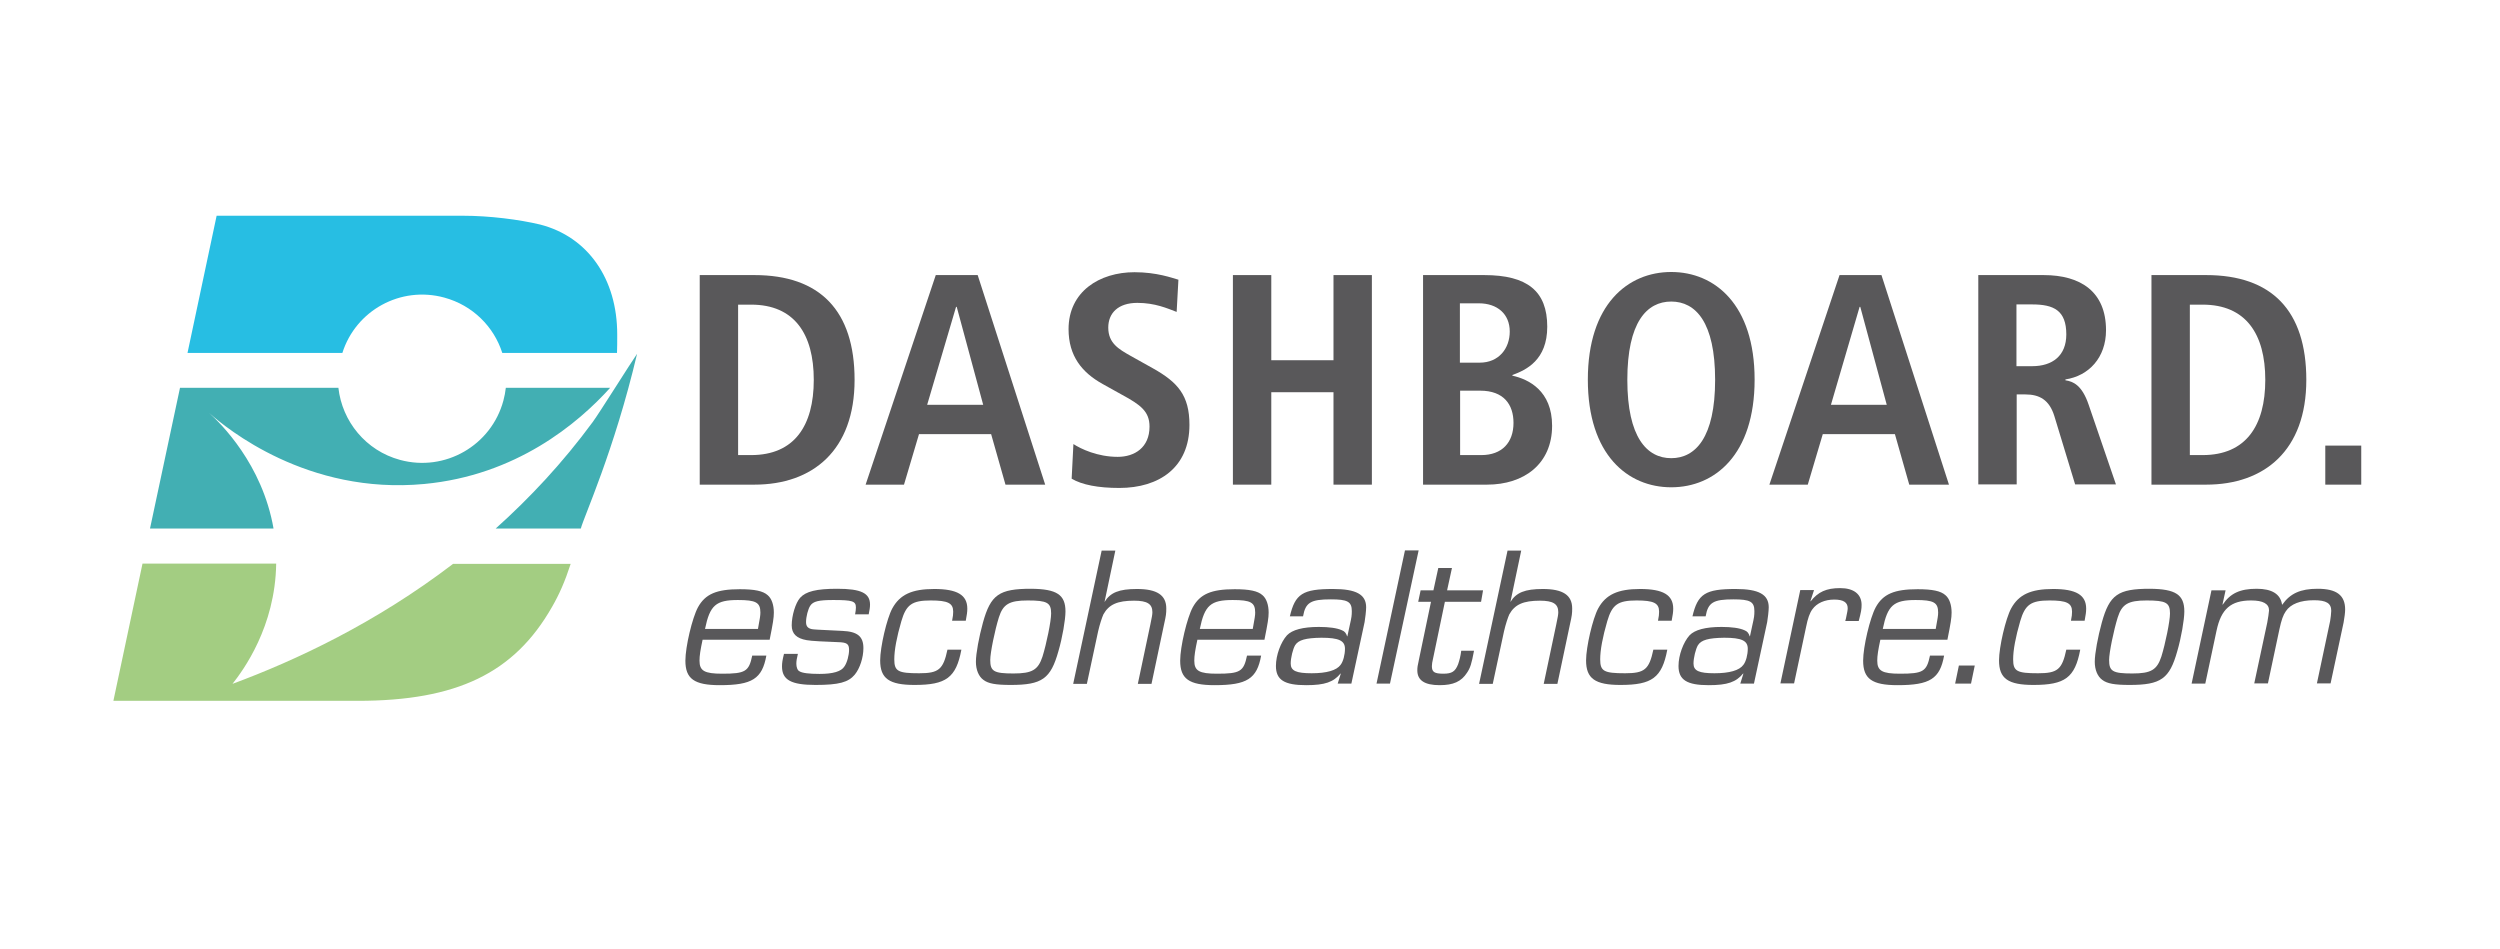
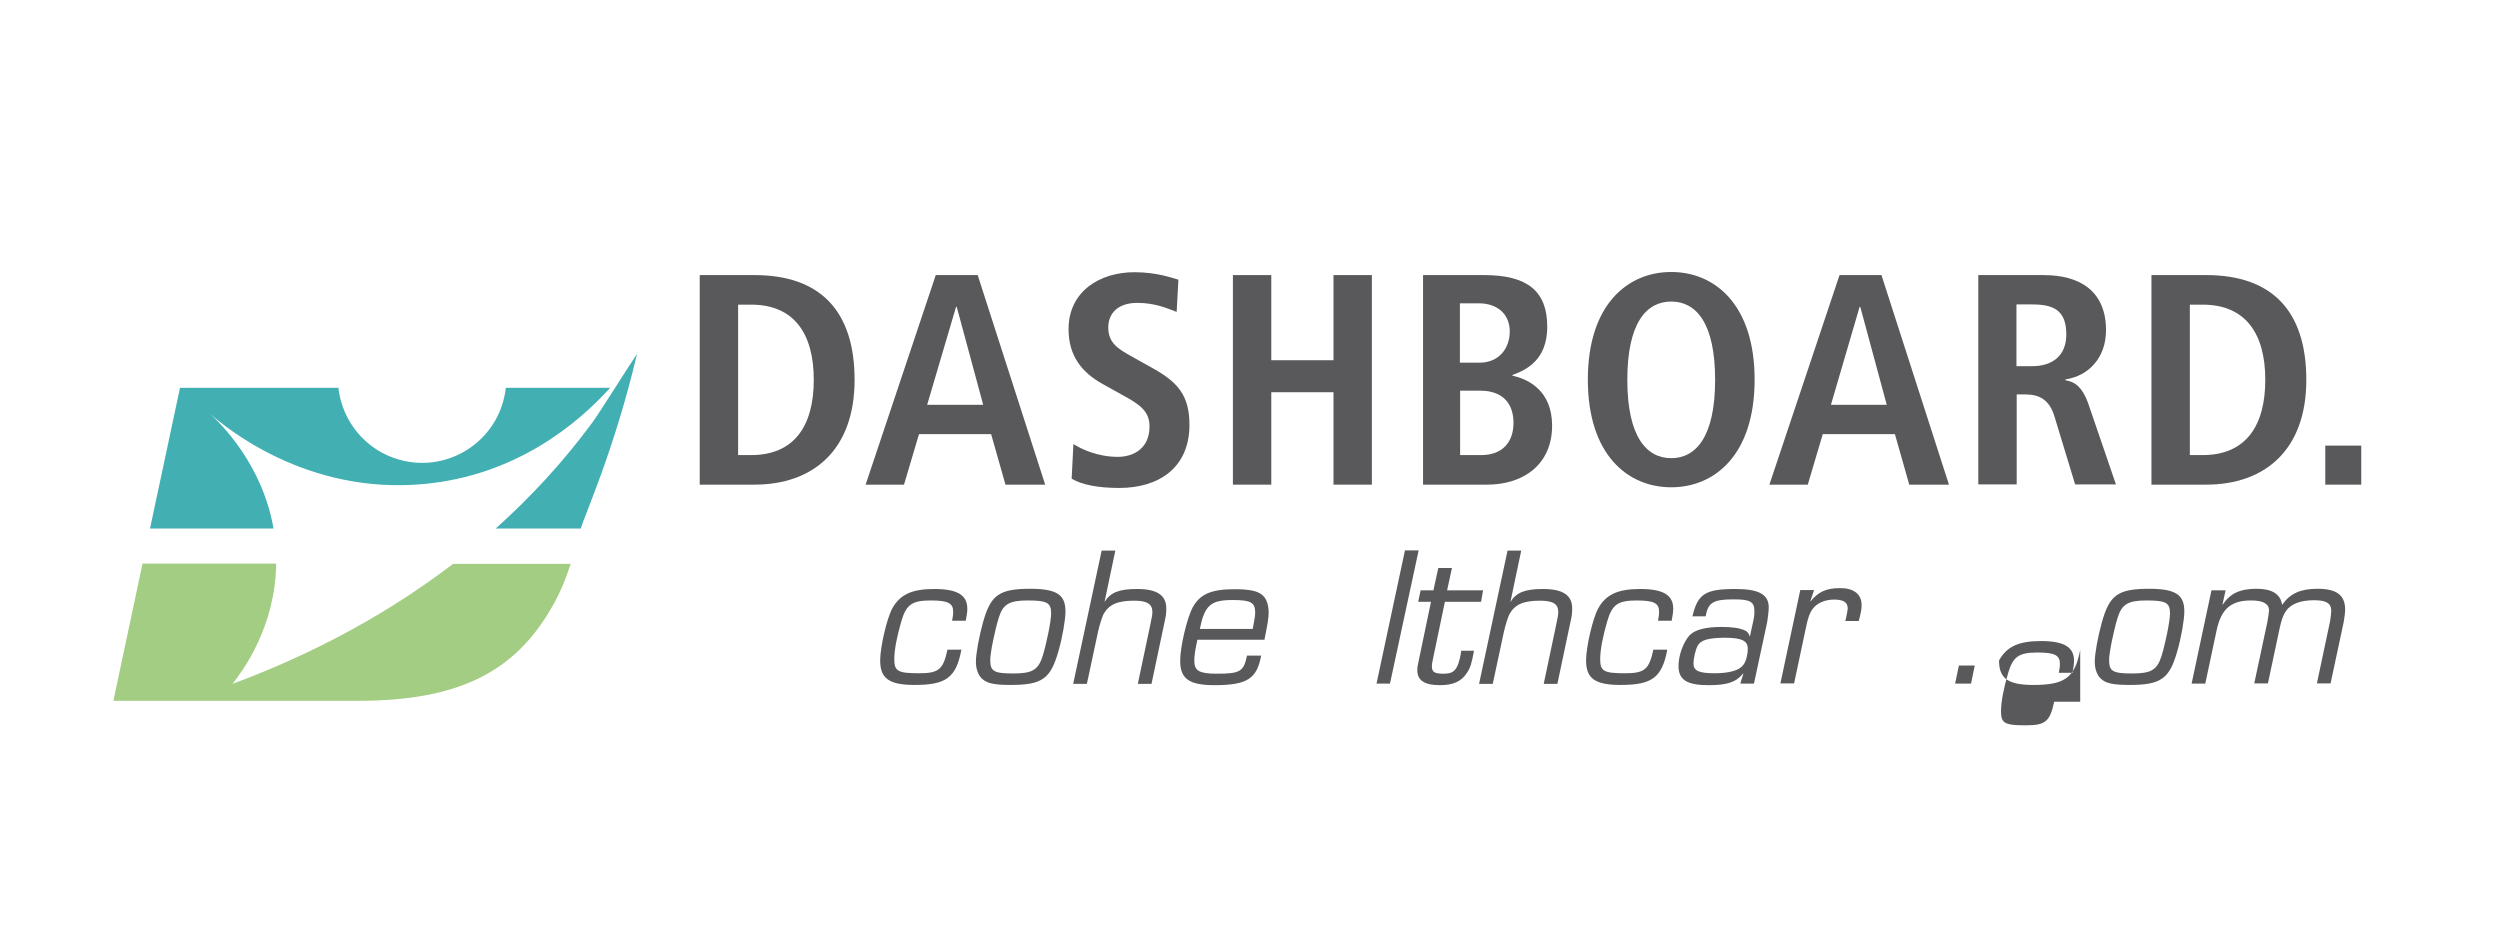
<svg xmlns="http://www.w3.org/2000/svg" version="1.1" id="Layer_1" x="0px" y="0px" viewBox="0 0 1133.3 430.3" style="enable-background:new 0 0 1133.3 430.3;" xml:space="preserve">
  <style type="text/css">
	.st0{enable-background:new    ;}
	.st1{fill:#59585A;}
	.st2{fill:#A3CD82;}
	.st3{fill:#27BEE3;}
	.st4{fill:#42AFB3;}
</style>
  <g>
    <g class="st0">
      <path class="st1" d="M317.2,124.7H342c29.7,0,45.4,16.1,45.4,47.5c0,32-19,47.5-45.4,47.5h-24.8V124.7z M334.6,206.3h5.9    c19.6,0,28.4-13.3,28.4-34.1s-8.8-34.1-28.4-34.1h-5.9V206.3z" />
      <path class="st1" d="M449.3,196.8h-32.7l-6.8,22.9h-17.4l31.8-95h19l30.6,95h-18L449.3,196.8z M445.7,183.5l-12-44.4h-0.3    l-13.1,44.4H445.7z" />
      <path class="st1" d="M486.6,201.3c3.4,2.2,10.9,5.8,20.1,5.8c7.6,0,14.4-4.2,14.4-13.7c0-6.8-3.9-9.8-12.4-14.4l-8.8-4.9    c-9.4-5.2-15.5-12.7-15.5-24.9c0-17,14-25.8,29.9-25.8c10.1,0,17.1,2.6,19.9,3.4l-0.8,14.6c-4.2-1.6-9.8-4.1-17.8-4.1    c-8.7,0-13.2,4.6-13.2,11.2c0,7.1,4.8,9.8,10.1,12.8l10.2,5.7c11.2,6.3,16.5,12.2,16.5,25.6c0,19.3-13.7,28.6-31.8,28.6    c-9.5,0-16.9-1.4-21.6-4.2L486.6,201.3z" />
      <path class="st1" d="M558.9,124.7h17.4v38.6h28.2v-38.6h17.4v95h-17.4v-41.9h-28.2v41.9h-17.4V124.7z" />
      <path class="st1" d="M645,124.7h27.8c19.6,0,28.6,7.3,28.6,23.4c0,15.1-9.5,19.6-15.8,21.9v0.3c7.3,1.6,18,6.8,18,22.7    c0,17.3-12.7,26.7-29.5,26.7h-29V124.7z M661.8,164.4h9c8.6,0,13.6-6.4,13.6-14.1c0-8-5.7-12.8-14-12.8h-8.6V164.4z M661.8,206.3    h9.7c9.4,0,14.6-5.7,14.6-14.6c0-8.3-4.4-14.6-15.1-14.6h-9.1V206.3z" />
      <path class="st1" d="M757.6,123.3c19.7,0,37.8,14.7,37.8,48.8c0,34.1-18.1,48.8-37.8,48.8s-37.8-14.7-37.8-48.8    C719.8,138,737.9,123.3,757.6,123.3z M757.6,207.7c11,0,19.9-9.4,19.9-35.5s-8.8-35.5-19.9-35.5s-19.9,9.4-19.9,35.5    S746.6,207.7,757.6,207.7z" />
      <path class="st1" d="M859,196.8h-32.7l-6.8,22.9h-17.4l31.8-95h19l30.6,95h-18L859,196.8z M855.3,183.5l-12-44.4h-0.3L830,183.5    H855.3z" />
      <path class="st1" d="M896.7,124.7h29.7c16.9,0,28.3,7.6,28.3,25c0,12.4-7.8,20.7-18.4,22.3v0.4c3.5,0.5,7.5,2.2,10.5,11l12.4,36.2    h-18.5l-9.4-30.9c-2.3-7.5-6.8-9.9-13.2-9.9h-3.9v40.8h-17.4V124.7z M921.2,166c9.3,0,15.5-4.8,15.5-14.4    c0-10.9-5.7-13.6-15.5-13.6h-7.1v28H921.2z" />
      <path class="st1" d="M975.3,124.7h24.8c29.7,0,45.4,16.1,45.4,47.5c0,32-19,47.5-45.4,47.5h-24.8V124.7z M992.7,206.3h5.8    c19.6,0,28.4-13.3,28.4-34.1s-8.8-34.1-28.4-34.1h-5.8V206.3z" />
      <path class="st1" d="M1054.1,202h16.3v17.7h-16.3V202z" />
    </g>
    <g class="st0">
-       <path class="st1" d="M347.4,297.2c-1.9,10.5-6.4,13.4-21.1,13.4c-11.6,0-15.6-2.9-15.6-11.1c0-6.3,3.1-19.4,5.7-24.2    c3.3-6,8.4-8.2,19-8.2c6.7,0,10.5,0.8,12.6,2.7c1.8,1.5,2.8,4.4,2.8,7.9c0,2.4-0.4,4.8-1.9,12.3h-30.4c-1,4.7-1.4,7.2-1.4,9.5    c0,4.6,2.2,5.9,10.3,5.9c10.5,0,12.1-1,13.6-8.2H347.4z M343.6,285.1c0.9-4.9,1.1-6.1,1.1-7.4c0-4.6-2-5.7-10.2-5.7    c-10,0-12.7,2.4-14.9,13.1H343.6z" />
-       <path class="st1" d="M387.6,278.7c0.3-1.7,0.4-2.4,0.4-3.3c0-2.9-1.5-3.4-10.3-3.4c-6.6,0-9.1,0.6-10.4,2.6c-1,1.5-1.9,5-1.9,7.4    c0,1.9,0.8,2.8,2.6,3.2c1.4,0.2,1.4,0.2,13.9,0.8c6.8,0.3,9.5,2.5,9.5,7.8c0,4.3-1.6,9.2-3.9,12c-2.9,3.5-7.2,4.7-17.8,4.7    c-11.1,0-15.2-2.3-15.2-8.4c0-1.6,0.2-2.9,0.9-5.7h6.3c-0.5,2.1-0.7,3.2-0.7,4.5c0,1.5,0.5,3,1.4,3.4c1.2,0.8,4.3,1.2,9.1,1.2    c6.1,0,9.9-1.1,11.3-3.4c1.2-1.7,2.1-5.1,2.1-7.5c0-2.7-1-3.4-5-3.5c-5.4-0.2-12.3-0.5-14.2-0.9c-4.6-0.8-6.8-2.9-6.8-6.7    c0-4.4,1.7-10.1,3.8-12.5c2.6-2.9,7.4-4.1,16.8-4.1c10.9,0,14.9,2,14.9,7.2c0,1.3-0.2,2.3-0.6,4.4H387.6z" />
      <path class="st1" d="M435.8,294.6c-2.4,12.6-6.9,15.9-21.2,15.9c-11.5,0-15.6-2.9-15.6-11.1c0-6.1,3-19,5.5-23.6    c3.4-6.2,8.8-8.8,19-8.8c10.4,0,15,2.7,15,8.9c0,1.6-0.2,2.8-0.7,5.5h-6.2c0.4-1.9,0.5-3,0.5-4.1c0-3.9-2.4-5.1-10.2-5.1    c-8.5,0-11.1,1.9-13.3,9.4c-2.1,7.2-3.2,13.1-3.2,17.3c0,5.4,1.7,6.3,11.3,6.3c8.8,0,10.9-1.7,12.8-10.7H435.8z" />
      <path class="st1" d="M483,277.2c0,3.7-1.4,11.9-3.2,18c-3.5,12.5-7.4,15.3-21.6,15.3c-6.8,0-10.2-0.6-12.4-2.3    c-2.1-1.5-3.4-4.5-3.4-8.2c0-3.7,1.4-11.3,3.2-17.8c3.5-12.6,7.3-15.3,21.8-15.3C479.1,267,483,269.6,483,277.2z M452.8,279.9    c-1.8,5.8-3.9,15.9-3.9,19.3c0,5.1,1.6,6.1,10.5,6.1c8.5,0,11.2-1.6,13.2-7.7c1.8-5.8,3.9-16,3.9-19.5c0-4.9-1.8-5.9-10.6-5.9    C457.5,272.2,454.7,273.9,452.8,279.9z" />
      <path class="st1" d="M500.7,272.9L500.7,272.9c2.6-4.3,6.6-5.9,14.7-5.9c9.1,0,13.3,2.8,13.3,8.8c0,2.3-0.1,3.2-1,7.2l-5.7,27    h-6.2l5.7-27c0.7-3.4,0.9-4.4,0.9-5.5c0-3.7-2.3-5.2-8.3-5.2c-7.5,0-11.4,1.7-13.9,6.2c-0.6,1.3-1.7,4.6-2.4,7.7l-5.1,23.8h-6.2    l12.9-60.4h6.2L500.7,272.9z" />
      <path class="st1" d="M571.7,297.2c-1.9,10.5-6.4,13.4-21.1,13.4c-11.6,0-15.6-2.9-15.6-11.1c0-6.3,3.1-19.4,5.7-24.2    c3.3-6,8.4-8.2,19-8.2c6.7,0,10.5,0.8,12.6,2.7c1.8,1.5,2.8,4.4,2.8,7.9c0,2.4-0.4,4.8-1.9,12.3h-30.4c-1,4.7-1.4,7.2-1.4,9.5    c0,4.6,2.2,5.9,10.3,5.9c10.5,0,12.1-1,13.6-8.2H571.7z M567.9,285.1c0.9-4.9,1.1-6.1,1.1-7.4c0-4.6-2-5.7-10.2-5.7    c-10,0-12.7,2.4-14.9,13.1H567.9z" />
-       <path class="st1" d="M584.7,279.5c2.4-10.3,5.8-12.5,19.6-12.5c10.5,0,15,2.5,15,8.3c0,1.5-0.4,5-0.7,6.7l-6,27.9h-6.2l1.4-4.5    l-0.1-0.1c-3.2,3.9-7.1,5.3-15.6,5.3c-9.9,0-13.7-2.4-13.7-8.7c0-4.9,2.2-10.8,5-13.9c2.4-2.5,7.2-3.8,14.5-3.8    c4.6,0,8.2,0.5,10.4,1.5c1.3,0.5,1.9,1.3,2.4,2.8l0.1-0.1l1.1-5.1c0.8-3.5,0.9-4.3,0.9-6.3c0-4.3-2-5.3-9.5-5.3    c-9.1,0-11.5,1.4-12.6,7.7H584.7z M587.1,292.5c-1,1.7-2,5.7-2,8.3c0,3.3,2.5,4.4,9.5,4.4c6.8,0,11.3-1.3,13.1-3.8    c1.2-1.5,2-4.6,2-7.3c0-3.7-2.8-5-10.7-5C591.9,289.2,588.6,290.1,587.1,292.5z" />
      <path class="st1" d="M630.1,309.9H624l12.9-60.4h6.2L630.1,309.9z" />
      <path class="st1" d="M671.4,272.8H655l-5.4,25.9c-0.3,1.2-0.5,2.4-0.5,3.3c0,2.6,1.1,3.4,5.2,3.4c3.9,0,5.4-1,6.7-4.3    c0.6-1.8,1.1-3.6,1.4-6.1h5.8c-1.1,5.9-1.7,7.8-3.2,10c-2.6,4-6.2,5.6-12.4,5.6c-6.8,0-10.1-2.2-10.1-6.7c0-1.3,0.1-2.1,0.8-5.2    l5.4-25.9h-5.8l1.1-5.2h5.8l2.2-10.1h6.2l-2.2,10.1h16.3L671.4,272.8z" />
      <path class="st1" d="M684.7,272.9L684.7,272.9c2.6-4.3,6.6-5.9,14.7-5.9c9.1,0,13.3,2.8,13.3,8.8c0,2.3-0.1,3.2-1,7.2l-5.7,27    h-6.2l5.7-27c0.7-3.4,0.9-4.4,0.9-5.5c0-3.7-2.3-5.2-8.3-5.2c-7.5,0-11.4,1.7-13.9,6.2c-0.6,1.3-1.7,4.6-2.4,7.7l-5.1,23.8h-6.2    l12.9-60.4h6.2L684.7,272.9z" />
      <path class="st1" d="M755.8,294.6c-2.4,12.6-6.9,15.9-21.2,15.9c-11.5,0-15.6-2.9-15.6-11.1c0-6.1,3-19,5.5-23.6    c3.4-6.2,8.8-8.8,19-8.8c10.4,0,15,2.7,15,8.9c0,1.6-0.2,2.8-0.7,5.5h-6.2c0.4-1.9,0.5-3,0.5-4.1c0-3.9-2.4-5.1-10.2-5.1    c-8.5,0-11.1,1.9-13.3,9.4c-2.1,7.2-3.2,13.1-3.2,17.3c0,5.4,1.7,6.3,11.3,6.3c8.8,0,10.9-1.7,12.8-10.7H755.8z" />
      <path class="st1" d="M767.2,279.5c2.4-10.3,5.8-12.5,19.6-12.5c10.5,0,15,2.5,15,8.3c0,1.5-0.4,5-0.7,6.7l-6,27.9h-6.2l1.4-4.5    l-0.1-0.1c-3.2,3.9-7.1,5.3-15.6,5.3c-9.9,0-13.7-2.4-13.7-8.7c0-4.9,2.2-10.8,5-13.9c2.4-2.5,7.2-3.8,14.5-3.8    c4.6,0,8.2,0.5,10.4,1.5c1.3,0.5,1.9,1.3,2.4,2.8l0.1-0.1l1.1-5.1c0.8-3.5,0.9-4.3,0.9-6.3c0-4.3-2-5.3-9.5-5.3    c-9.1,0-11.5,1.4-12.6,7.7H767.2z M769.7,292.5c-1,1.7-2,5.7-2,8.3c0,3.3,2.5,4.4,9.5,4.4c6.8,0,11.3-1.3,13.1-3.8    c1.2-1.5,2-4.6,2-7.3c0-3.7-2.8-5-10.7-5C774.5,289.2,771.2,290.1,769.7,292.5z" />
      <path class="st1" d="M822.3,267.6l-1.6,4.9l0.1,0.1c3.4-4.3,7.1-6,13.4-6c6.2,0,9.7,2.8,9.7,7.6c0,1.9-0.2,3.2-1.3,7.3h-6.1    l0.3-1.1c0.6-2.9,0.8-3.8,0.8-4.7c0-2.6-1.9-3.9-6.1-3.9c-4.3,0-7.9,1.6-9.9,4.4c-1.2,1.6-2.1,4.1-2.9,8.2l-5.4,25.4h-6.2l9-42.3    H822.3z" />
-       <path class="st1" d="M881.3,297.2c-1.9,10.5-6.4,13.4-21.1,13.4c-11.6,0-15.6-2.9-15.6-11.1c0-6.3,3.1-19.4,5.7-24.2    c3.3-6,8.4-8.2,19-8.2c6.7,0,10.5,0.8,12.6,2.7c1.8,1.5,2.8,4.4,2.8,7.9c0,2.4-0.4,4.8-1.9,12.3h-30.4c-1,4.7-1.4,7.2-1.4,9.5    c0,4.6,2.2,5.9,10.3,5.9c10.5,0,12.1-1,13.6-8.2H881.3z M877.5,285.1c0.9-4.9,1.1-6.1,1.1-7.4c0-4.6-2-5.7-10.2-5.7    c-10,0-12.7,2.4-14.9,13.1H877.5z" />
      <path class="st1" d="M893.5,309.9h-7.2l1.7-8.2h7.2L893.5,309.9z" />
-       <path class="st1" d="M943,294.6c-2.4,12.6-6.9,15.9-21.2,15.9c-11.5,0-15.6-2.9-15.6-11.1c0-6.1,3-19,5.5-23.6    c3.4-6.2,8.8-8.8,19-8.8c10.4,0,15,2.7,15,8.9c0,1.6-0.2,2.8-0.7,5.5h-6.2c0.4-1.9,0.5-3,0.5-4.1c0-3.9-2.4-5.1-10.2-5.1    c-8.5,0-11.1,1.9-13.3,9.4c-2.1,7.2-3.2,13.1-3.2,17.3c0,5.4,1.7,6.3,11.3,6.3c8.8,0,10.9-1.7,12.8-10.7H943z" />
+       <path class="st1" d="M943,294.6c-2.4,12.6-6.9,15.9-21.2,15.9c-11.5,0-15.6-2.9-15.6-11.1c3.4-6.2,8.8-8.8,19-8.8c10.4,0,15,2.7,15,8.9c0,1.6-0.2,2.8-0.7,5.5h-6.2c0.4-1.9,0.5-3,0.5-4.1c0-3.9-2.4-5.1-10.2-5.1    c-8.5,0-11.1,1.9-13.3,9.4c-2.1,7.2-3.2,13.1-3.2,17.3c0,5.4,1.7,6.3,11.3,6.3c8.8,0,10.9-1.7,12.8-10.7H943z" />
      <path class="st1" d="M990.2,277.2c0,3.7-1.4,11.9-3.2,18c-3.5,12.5-7.4,15.3-21.6,15.3c-6.8,0-10.2-0.6-12.4-2.3    c-2.1-1.5-3.4-4.5-3.4-8.2c0-3.7,1.4-11.3,3.2-17.8c3.5-12.6,7.3-15.3,21.8-15.3C986.3,267,990.2,269.6,990.2,277.2z M960,279.9    c-1.8,5.8-3.9,15.9-3.9,19.3c0,5.1,1.6,6.1,10.5,6.1c8.5,0,11.2-1.6,13.2-7.7c1.8-5.8,3.9-16,3.9-19.5c0-4.9-1.8-5.9-10.6-5.9    C964.7,272.2,961.9,273.9,960,279.9z" />
      <path class="st1" d="M1008.9,267.6l-1.4,6.4l0.1,0.1c3.4-5.1,7.8-7.2,15.4-7.2c6.9,0,10.8,2.4,11.5,7.2h0.1    c3.6-5.1,8.3-7.2,16-7.2c8.6,0,12.5,2.9,12.5,9.4c0,1.5-0.3,3.6-0.7,5.9l-5.9,27.6h-6.2l6-28.3c0.2-0.9,0.5-3.8,0.5-4.6    c0-3.4-2.2-4.8-7.8-4.8c-6.2,0-10.6,1.7-12.8,5c-1.2,1.7-2,4-2.9,8.2l-5.2,24.5h-6.2l5.9-27.6c0.3-1.4,0.8-5,0.8-5.5    c0-3-2.7-4.5-8.1-4.5c-9.2,0-13.6,3.8-15.7,13.7l-5.1,24h-6.2l9-42.3H1008.9z" />
    </g>
    <g>
      <path class="st2" d="M125.2,255.5H64.6l-13.2,62.2h110.8c44.8,0,70.9-12.5,88-42.5c3.3-5.7,5.9-11.6,8.5-19.6h-53.3    c-35.2,26.9-71.4,43.8-100,54.4C110.2,303.9,124.8,284.2,125.2,255.5z" />
-       <path class="st3" d="M201.4,134.9c12.9,3.5,22.5,13.2,26.3,25.1h52c0.1-2.6,0.1-5.2,0.1-8.4c0-25.1-13.2-44.2-34.9-49.8    c-9.6-2.3-23.1-4-34.9-4H98.2L85,160h70.2C161.3,140.7,181.6,129.5,201.4,134.9z" />
      <path class="st4" d="M268.7,191.3c-13.6,18.5-28.6,34.5-44,48.3h38.6c1.3-5.2,15.1-35.1,25.5-79.2    C286.1,164.2,271.6,187.4,268.7,191.3z" />
      <path class="st4" d="M94.8,187.2c-0.3-0.2-0.5-0.4-0.7-0.6C94.3,186.8,94.5,187,94.8,187.2c7.8,6.9,44.5,37.2,97.5,32.2    c41.6-3.9,69.6-27.3,84.3-43.6h-47.3c-0.2,1.9-0.6,3.9-1.1,5.8c-5.5,20.4-26.5,32.4-46.8,26.9c-15.6-4.2-26.3-17.5-28-32.7H81.6    L68,239.6h56C118.9,210.3,99.9,191.8,94.8,187.2z" />
      <path class="st3" d="M94.8,187.2c-0.3-0.2-0.5-0.4-0.7-0.6C94.3,186.8,94.5,187,94.8,187.2z" />
    </g>
  </g>
</svg>